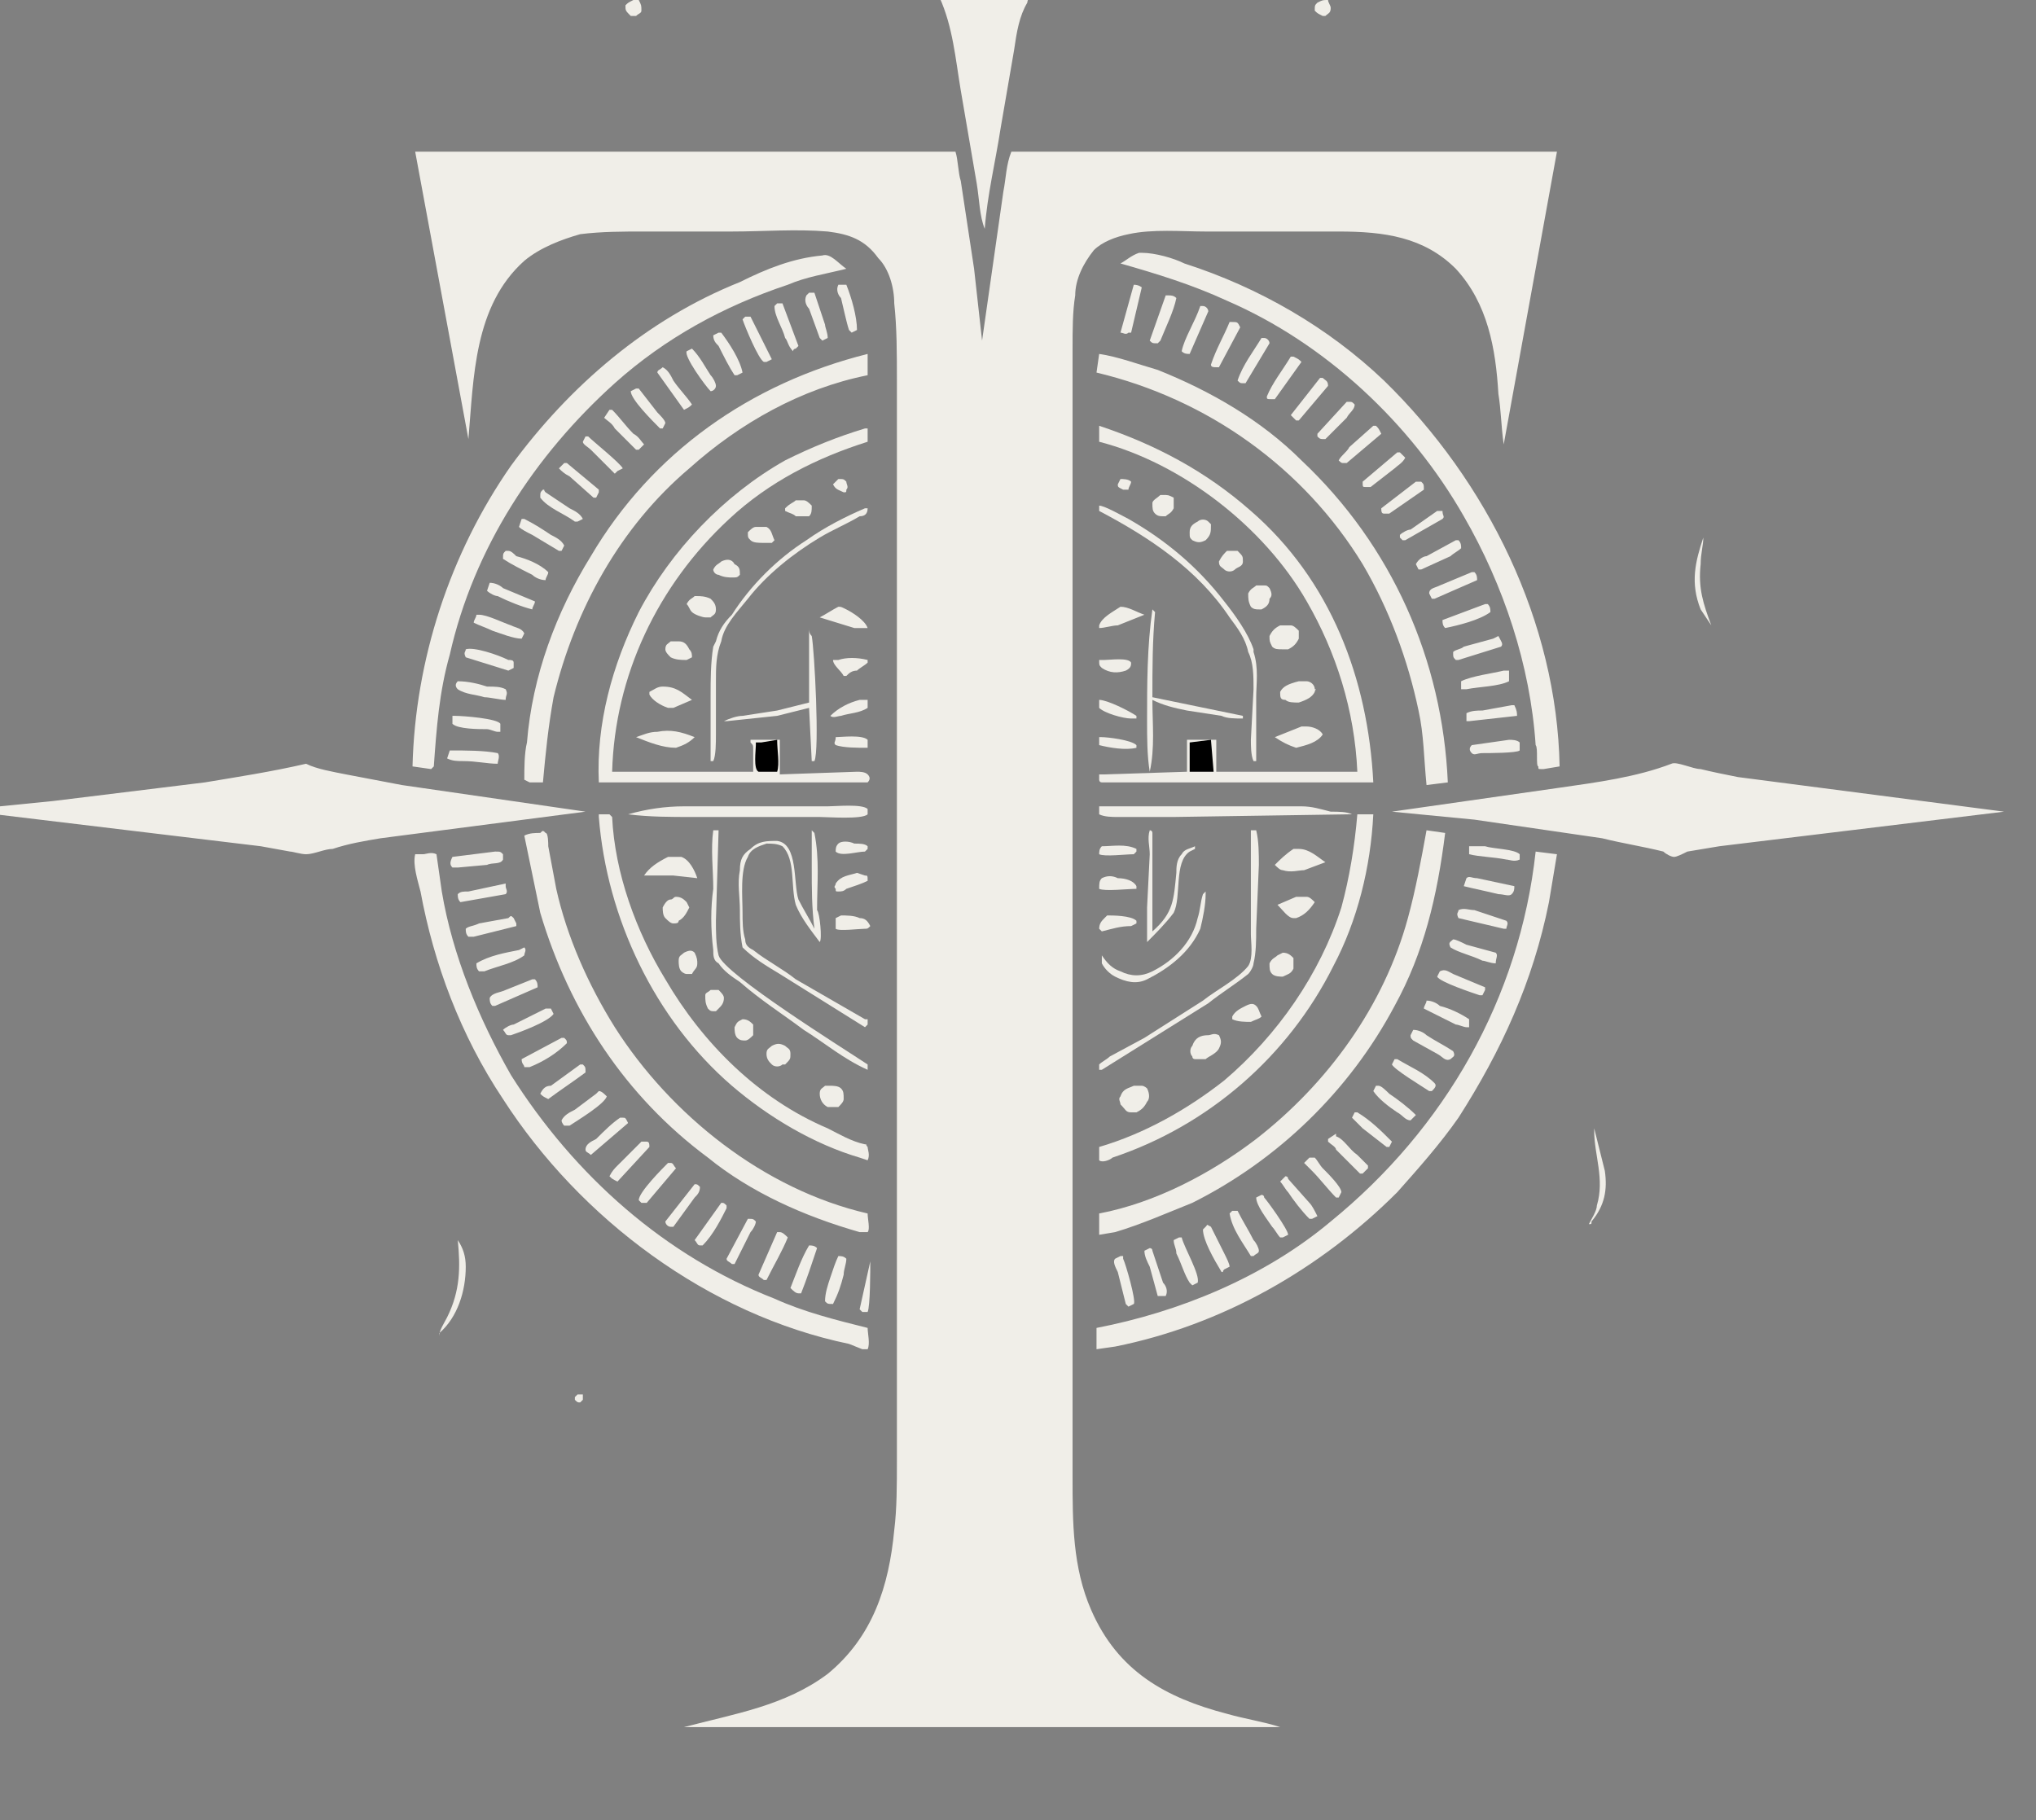
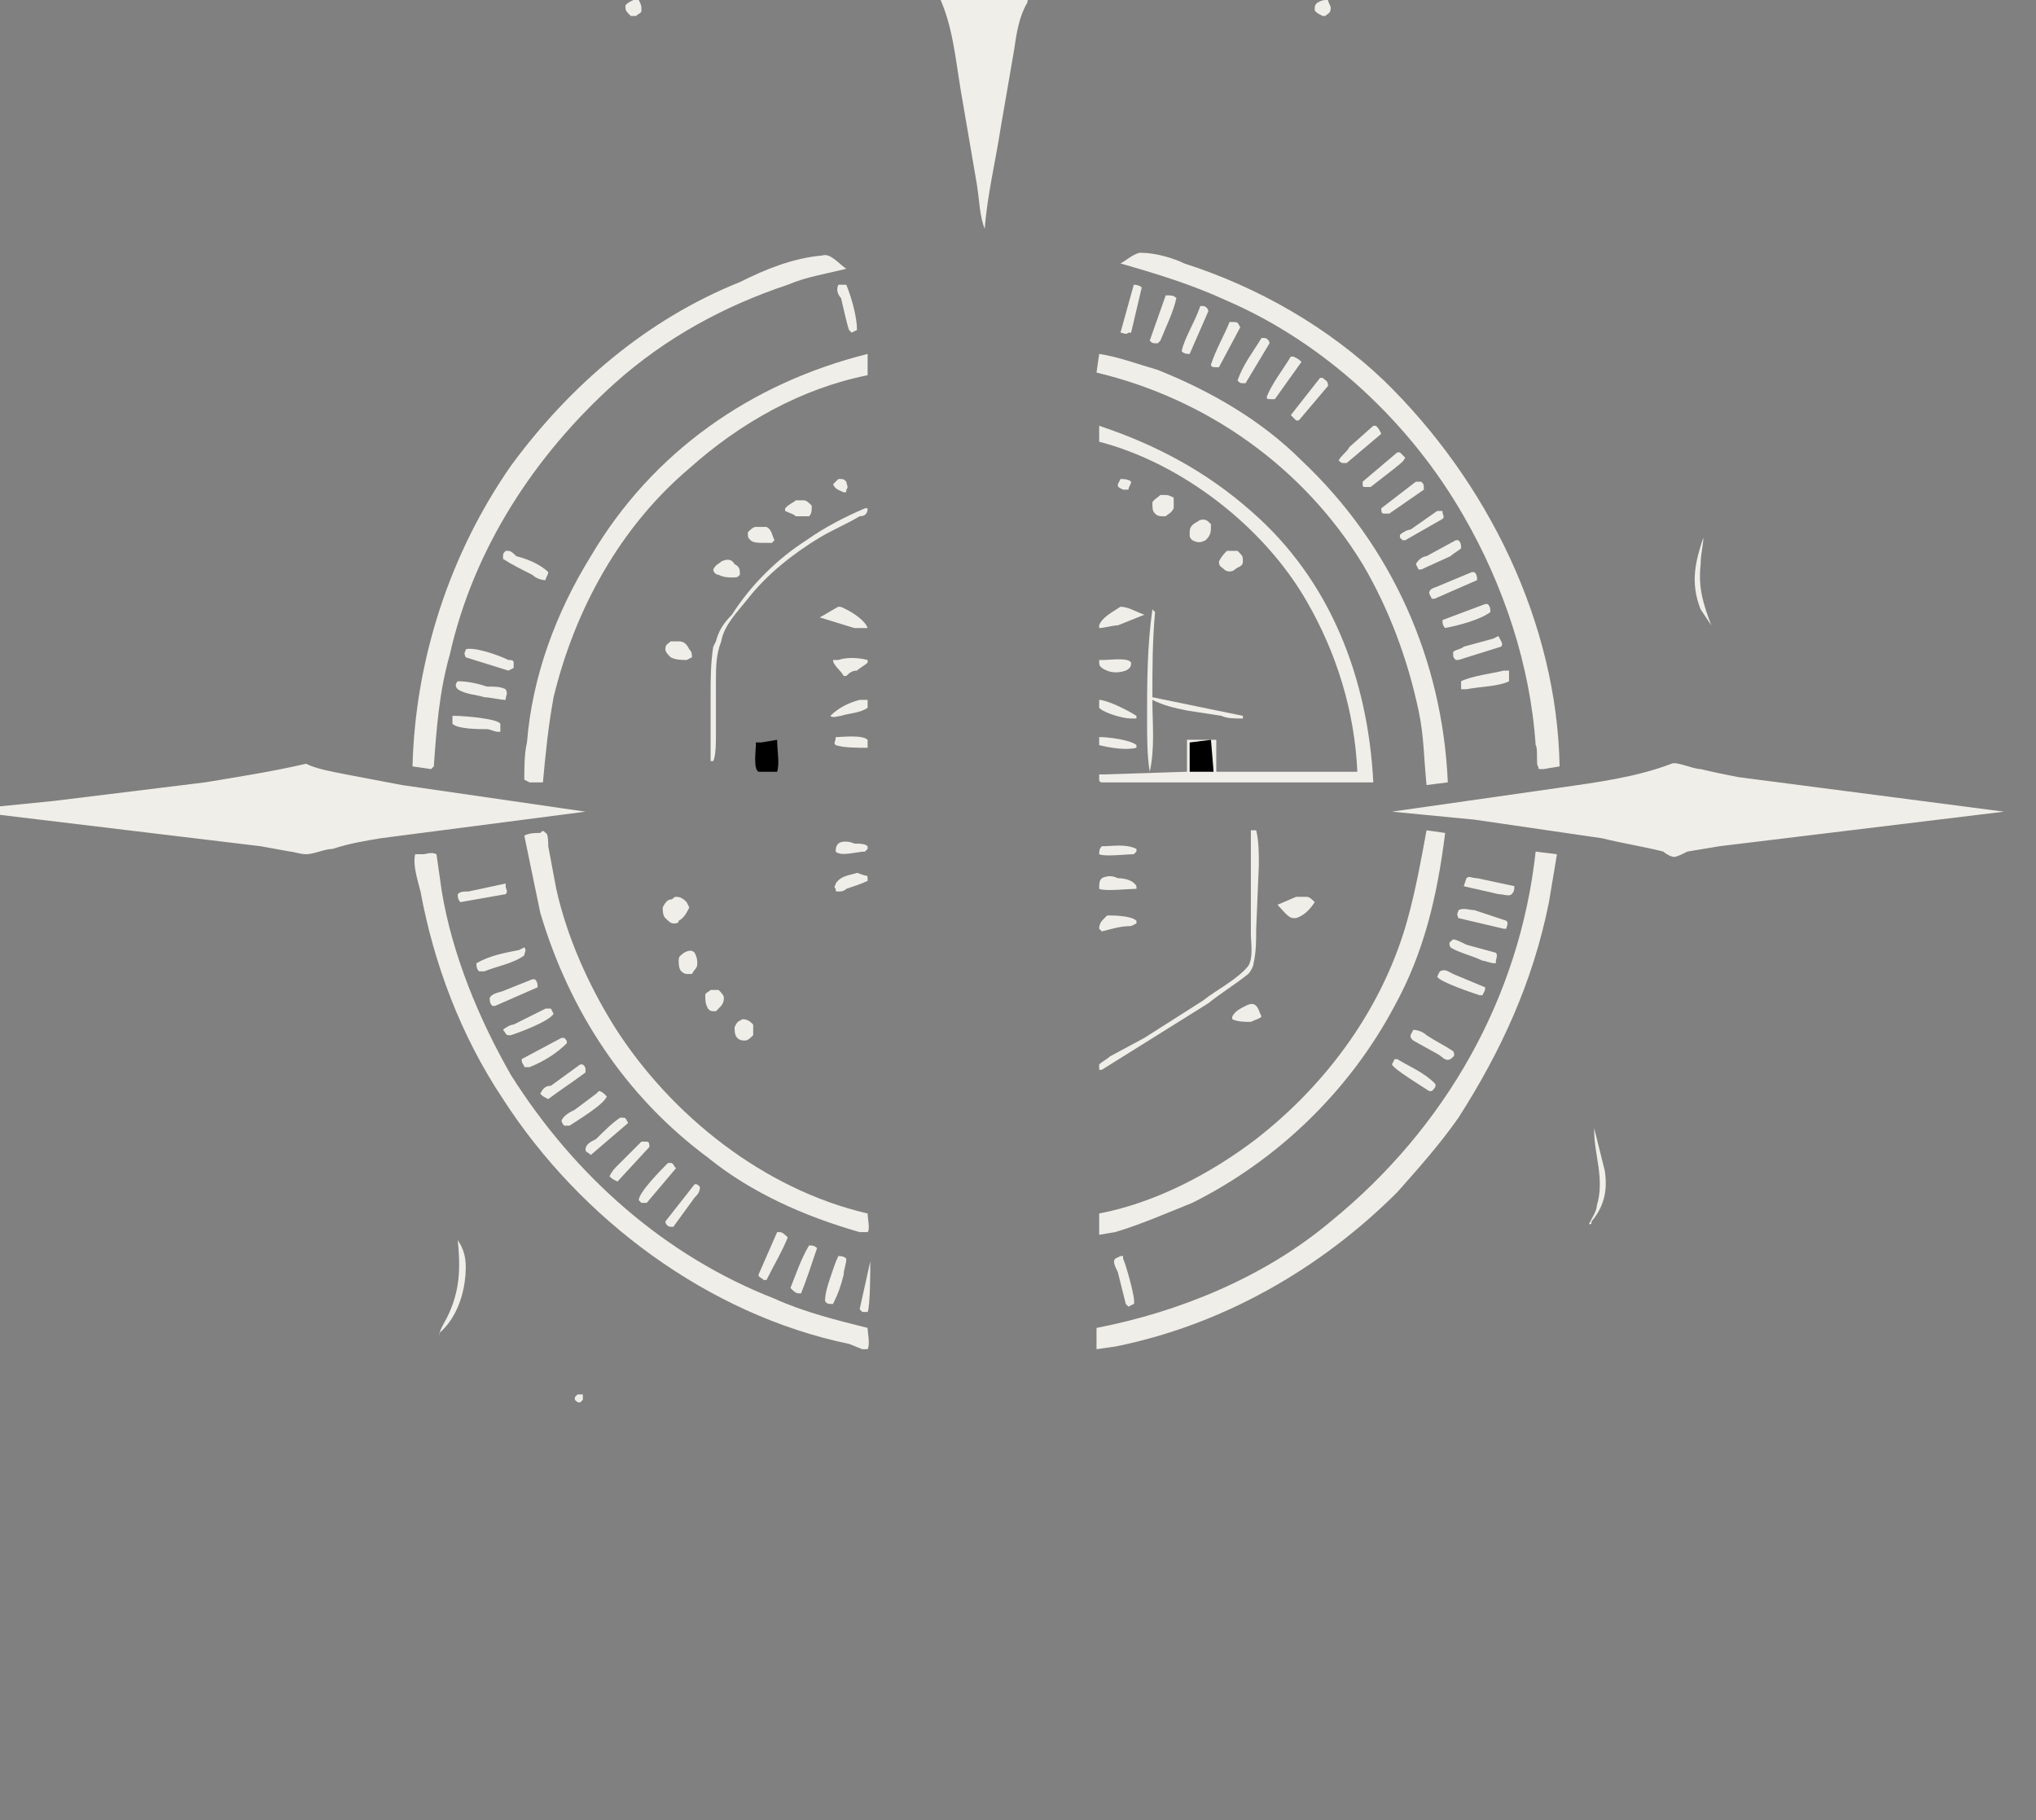
<svg xmlns="http://www.w3.org/2000/svg" viewBox="127 220 765 684">
  <rect x="127" y="220" width="765" height="684" fill="#808080" stroke="none" />
  <g fill="#f0eee8">
    <path d="M344 744h2v2l-1 1c-1 0-1 0-2-1v-1l1-1zm204-344h0c1 0 3 0 4 1 0 1-1 2-1 3h-2c-2-1-2-1-2-2l1-2zm-106 0c2 0 2 0 3 1 0 1 1 2 0 3 0 1 0 1-1 1-2-1-3-1-4-3l2-2zm180-179c2-1 2-1 4-1 0 1 1 2 1 3 0 2-1 2-2 3h-1c-2-1-2-1-3-2 0-2 0-2 1-3zm-257-1h2c1 2 1 2 1 4 0 1-1 1-2 2h-2c-2-2-2-2-2-4 1-1 1-1 3-2zm89 474c0 3 0 17-1 19h-2l-1-1 4-18zm86-197h1c2 0 11 1 13 3v1c-4 1-10 0-14-1v-3zm0-14h0c3 0 11 4 14 6v1h-2c-3 0-10-2-12-4v-3zm1 55c4 0 9-1 13 1v1l-1 1c-3 0-11 1-13 0 0-1 0-2 1-3zm-99-1c1-1 4-1 6 0 2 0 4 0 5 1v1l-1 1c-3 0-9 2-11 0 0-1 0-2 1-3zm8-54h3v3c-3 2-7 2-10 3-1 0-3 1-4 0 3-3 7-5 11-6zm-9 14c2 0 10-1 12 1v3c-4 0-9 0-12-1-1-1 0-1 0-3zm-35 106h0c2 0 3 1 4 2v4c-1 1-2 2-3 2s-2 0-3-1-1-3-1-4c1-2 1-2 3-3zm-12-11h3c1 1 2 2 2 3 0 2-1 3-2 4l-1 1c-2 0-2 0-3-1-1-2-1-3-1-5 0-1 1-1 2-2zm32-184h3c1 0 2 1 3 2 0 2 0 3-1 4h-3-1-1c-1-1-2-1-4-2v-1c2-2 3-2 4-3zm169 190h0c2-1 3-1 4 0s1 2 2 4c-1 1-2 1-4 2-2 0-5 0-7-1v-1c1-2 3-3 5-4zm-53-130c2 0 9-1 10 1 0 1 0 2-2 3-3 1-6 1-9-1-1-1-1-1-1-3h2zm-144-37h0c2-1 4-1 5 1 2 1 2 2 2 4-1 1-1 1-3 1-1 0-3 0-5-1-1 0-2-1-2-2 1-2 2-2 3-3zm-14 147c2-1 3-1 4 0 1 2 1 3 1 4 0 2-1 2-2 4h-2c-1 0-2-1-2-1-1-1-1-3-1-4 0-2 1-2 2-3zm27-160h1 3c2 1 2 3 3 5l-1 1h-3c-2 0-4 0-5-1s-1-1-1-3c1-1 2-2 3-2zm356 4c0 3-1 6-1 10-1 9 1 15 4 23h0l-4-6c-4-10-2-18 1-27zm-325 46c3-1 7-1 11 0v1c-1 1-3 2-4 3-2 0-3 1-4 2h-1c-1-2-4-4-4-6h2zm100 97l1-1c2 0 9 0 11 2v1l-2 1c-4 0-7 1-11 2l-1-1c0-2 1-3 2-4zm35-149c1-1 3-1 4 0l1 1c0 3 0 4-2 6-2 1-3 1-5 0-1-1-1-1-1-3s1-3 3-4zm11 11h4c2 2 2 2 2 4s-2 2-3 3-3 1-4 0-2-1-2-3c1-2 2-3 3-4zM449 548l3 1c1 0 1 0 1 2-2 1-5 2-8 3-1 1-2 1-3 1s-1 0-1-1c-1-1 0-1 0-2 2-3 5-3 8-4zm114-142h1c2 0 2 0 4 1v4c-1 2-2 2-3 3h-1c-1 0-2 0-3-1s-1-2-1-4c0-1 2-2 3-3zM299 686c2 3 3 6 3 10 0 9-3 19-10 25v1c0-2 2-5 3-7 5-10 5-19 4-29zm80-225h3c2 0 3 1 4 3 1 1 1 2 1 3l-2 1c-2 0-4 0-6-1-1-1-2-2-2-3 0-2 1-2 2-3zm162 89c2-1 4-1 6 0 3 0 6 1 7 3v1c-3 0-12 1-14 0 0-2 0-3 1-4zm185 94h0l4 16c1 7 0 13-5 19 0 1 0 1-1 1 1-2 3-5 3-7 3-10-1-19-1-28v-1z" />
-     <path d="M443 564c2 0 5 0 7 1 2 0 3 1 4 3-1 1-1 1-2 1-2 0-10 1-11 0v-4l2-1zm-26 49c2-1 3-1 5 0 1 1 2 1 2 3s0 2-2 4h-1c-1 1-3 1-4 0s-2-2-2-4 1-2 2-3zm20 15h2c1 0 3 0 4 1s1 2 1 4c0 1-1 2-2 3h-2-2c-2-1-3-3-3-5s1-2 2-3zm170-49l2-1c2 0 3 1 4 2v4c-1 2-2 2-4 3h0c-1 0-3 0-4-1s-1-2-1-4c1-2 2-2 3-3zm-6 90s1 0 1 1c1 1 9 12 9 14l-2 1h-1c-1-1-2-3-3-4-2-3-6-8-6-11l2-1zM339 394h1l12 10v1l-1 2h-1l-9-8c-2-1-3-2-4-3l2-2zm48-43h0c3 3 5 7 7 10 1 1 2 3 2 4s-1 2-2 2h0c-2-2-10-13-9-15l2-1zm-21 15h1l7 9c1 1 3 3 3 4l-1 2h-1c-3-3-11-11-11-14l2-1zm10-8c2 1 3 3 4 5 2 3 5 6 7 9-1 1-1 1-3 2l-10-14c0-1 1-1 2-2zm-29 26h1c2 2 12 10 13 12l-2 1-1 1-9-9c-1-1-3-2-3-3l1-2zm-16 20c1 0 0 0 1 1l9 6c2 1 4 2 5 4l-2 1h-1c-4-3-10-5-13-9 0-2 0-2 1-3zm66-59h1c3 4 7 10 8 15l-2 1h-1c-2-3-4-7-6-11-1-1-2-2-2-4l2-1zm-41 29h1c3 3 5 6 8 9 2 1 3 3 4 4l-2 2h-1l-8-8c-1-2-3-3-4-4l2-3zm263 281h2c1 1 2 3 3 4 2 2 7 7 7 9l-1 2h-1c-3-3-6-7-9-10l-3-3 2-2zM402 186c6 2 11 5 14 10 5 7 6 14 4 22v1c0-3 0-7-1-10-2-10-8-17-17-23zm197 254h3c1 0 1 0 2 1 1 2 1 3 0 4 0 2-1 3-3 4h-1c-1 0-2 0-3-1-1-2-1-3-1-5 1-2 2-2 3-3zM407 339h2l8 16-2 1h-1c-2-1-7-13-8-16l1-1zm203 323s1 0 1 1l8 9c1 1 2 3 3 5l-2 1h-1c-3-3-6-7-8-10-1-1-2-3-3-4l2-2zM419 334h2l6 16-1 1s-1 0-1 1c-2-2-2-4-3-5-1-4-4-8-4-12l1-1zm140 355s1 0 1 1l4 12c1 1 2 3 1 5h-1-2l-3-11c-1-2-2-4-2-6l2-1zM431 330h2l4 12c0 1 1 3 1 5l-2 1-1-1-4-11c-1-1-2-3-1-5l1-1zm139 355h1c1 4 7 14 6 17l-2 1-1-1c-2-3-3-7-5-11 0-2-1-3-1-5l2-1zm-172-13c1 0 1 0 2 1v1c-2 4-5 10-9 14h-1c-1 0-1-1-2-2l10-14zm238-34h1c5 3 9 7 13 11l-1 2h-1l-9-7-4-4 1-2zm-56 43c1-1 0-1 2 0l5 10c1 2 2 4 2 5l-2 1c-1 1 0 1-1 1-3-5-7-12-7-16l1-1zm49-35v1c3 1 5 5 8 7l4 4v1l-2 2h-1l-9-9c0-1-2-2-3-3v-1l3-2zm-39 29h2c2 4 4 7 6 11 1 1 2 3 2 4s-1 1-2 2h-1c-3-5-7-10-8-16l1-1zm54-47h1c1 0 3 2 4 3 3 2 7 5 10 8l-2 2c-2 0-3-2-5-3-3-2-7-5-9-8l1-2zM388 444h1c1 0 3 0 5 1 1 1 2 2 2 4s-1 2-2 3h-2c-1 0-4-1-5-2s-1-2-2-3c1-2 2-2 3-3zm-82 7h1c3 0 9 3 12 4 2 1 4 1 5 3l-1 2c-3 0-8-2-11-3-2-1-5-2-7-3 0-1 1-2 1-3zm373 87h1 5c3 1 11 1 13 3v2c-2 1-4 0-5 0-5-1-10-1-14-2v-3zm-16 58c2 0 4 1 5 2 4 1 8 3 11 5v3h-1c-1 0-3-1-4-1l-12-6c0-1 1-2 1-3zM311 439c2 0 4 1 5 2l12 5c0 1-1 2-1 3-4-1-9-3-13-5-1 0-3-1-4-2l1-3zm12-24h1c4 2 7 4 10 6 2 1 4 2 5 4l-1 2h-1l-10-6c-2-1-4-2-5-3l1-3zm85 263c2 0 2 0 3 1 0 1-1 3-2 4l-6 12h-1c-1-1-2-1-2-2l8-15zm225-307h1c1 0 1 0 2 1 0 2-2 3-3 5l-8 8c-2 0-2 0-3-1v-1l11-12z" />
    <path d="M565 331h1c1 0 2 0 3 1-1 5-4 11-6 16l-1 1c-2 0-2 0-3-1l6-17zm102 81h2c0 2 1 2 0 3l-14 8h-1l-1-1v-1c1-1 3-2 4-2l10-7zm-55-58h1c2 1 2 1 3 2l-10 14h-1c-2 0-2 0-2-1 2-5 6-10 9-15zm39 264h1c5 3 10 5 14 9 1 1 0 2-1 3h-1c-3-2-13-8-14-10l1-2zm-62-277h1c2 0 2 0 3 2l-8 15h-1c-1 0-2 0-2-1 2-6 5-11 7-16zM378 657h1c1 0 1 1 2 2l-11 13h-2l-1-1c0-3 9-12 11-14zm274-267h1l2 2c-1 2-3 3-4 4l-9 7h-2c-1 0-1 0-1-2l13-11zM388 665c1 0 1 0 2 1 0 2-1 3-2 4l-8 11h-1c-1 0-2-1-2-2l11-14zm165-338h0c2 0 3 1 3 1l-4 17h-1c-1 1-2 0-3 0l5-18zm90 53h1c1 1 1 1 2 3l-13 11h-1c-1 0-1 0-2-1 1-2 3-3 4-5l9-8zm-199-53h1c2 5 4 12 4 17l-2 1-1-1c-1-3-2-8-3-12-1-1-2-3-1-5h2zm-84 313h1c1 0 1 0 2 2l-14 12h0c-1-1-2-1-2-2 0-2 2-3 4-4 3-3 6-6 9-8zm59 43h1c1 0 2 1 3 2-2 5-5 10-8 16h-1c-1-1-2-1-2-2l7-16zm-81-73h1c1 1 1 1 1 2-4 4-9 7-14 9h-2c0-1-1-1-1-3l15-8zm285-248h1c1 1 2 1 2 3l-11 13h-1l-2-2 11-14zm-22-15h1c1 0 2 1 2 2l-9 15h-1c-1 0-1 0-2-1 2-6 6-11 9-16zm-53 101c3 0 6 2 9 3l-10 4c-2 0-5 1-7 1v-1c1-3 5-5 8-7zm111-47h2c1 1 1 1 1 3l-13 9h-2c-1 0-1-1-1-2l13-10zm9 184c2-1 3 0 5 1l12 5v1l-1 2h-1c-3-1-15-5-16-7l1-2zM442 692c1 0 2 0 3 1 0 2-1 4-1 6-1 4-2 7-4 11h0c-2 0-2 0-3-1 0-3 1-6 2-9s2-6 3-8zm-11-4c1 0 2 0 3 1-2 6-4 12-6 17h-1c-1 0-2-1-3-2 2-5 4-11 7-16zm227-81c2 0 4 1 5 2 3 2 7 4 10 6 1 2 0 2-1 3-2 1-3-1-5-2l-9-5c-1-1-1-1-1-2l1-2zm-279-49c1 0 1-1 2-1 2 0 3 1 4 2l1 2c-1 2-2 4-4 5 0 1-1 1-2 1s-2-1-3-2-1-3-1-4c1-2 2-3 3-3zm199-223h1c1 0 2 1 2 2l-7 16c-1 0-2 0-3-1 1-5 5-11 7-17zm-30 357h1v1c1 2 5 16 4 17l-2 1-1-1-3-12c-1-2-2-4-1-5l2-1zm126-269h1c1 1 1 2 1 3-1 1-3 2-4 3l-11 5h-1l-1-2c1-2 3-3 4-3l11-6zM345 620h1c1 1 1 1 1 3-4 3-10 7-14 10-2-1-2-1-3-2 1-2 2-3 4-3l11-8zm328-47c1 0 3 1 5 2l11 3c1 1 0 2 0 4-2 0-4-1-5-1-4-2-9-3-12-5-1-2 0-2 1-3zm-305 76h2c1 0 1 1 1 2l-12 13h0c-2-1-2-1-3-2 1-2 2-3 3-4l9-9zm246-92h4c1 0 2 1 3 2-2 3-4 5-7 6h-1c-2 0-4-3-6-5l7-3zM317 427h1c1 0 2 1 3 2 4 1 9 3 12 6 0 1-1 2-1 3-2 0-4-1-5-2-4-2-8-4-11-6 0-2 0-2 1-3zm361 123c1-1 2 0 4 0l14 3c0 1 0 2-1 3s-3 0-5 0c-4-1-9-2-13-3l1-3zm-376-86c3-1 12 2 16 4 1 0 2 0 2 1v2l-2 1-16-5c-1-2 0-2 0-3zm30 135h2l1 2c-2 3-13 7-16 8h-1c-1 0-1-1-2-2 1-1 3-2 4-2l12-6zm-35-110h1c3 0 16 1 17 3v3h-1c-1 0-3-1-4-1-3 0-11 0-13-2v-3zm54 142l1-1c1 0 2 1 3 2-1 3-11 9-14 11h-2s-1-1-1-2c1-2 3-3 5-4l8-6zm329-196h1c1 1 1 2 1 3l-16 7h-1l-1-2c0-2 2-2 4-3l12-5zm12 37h2v4c-4 2-11 2-16 3h-2v-3c4-2 12-3 16-4zM322 577l2-1c1 1 0 2 0 3-4 3-10 4-15 6h-2c-1-1-1-2-1-3 5-3 11-4 16-5zm353-15c2-1 4 0 6 0l12 4c1 1 0 2 0 3h-1l-17-4c-1-2 0-2 0-3zM442 448c1 0 1 0 3 1s7 4 8 7h-5l-13-4c2-1 5-3 7-4zm243-1h1c1 1 1 2 1 3-4 3-12 5-17 6h0c-1-1-1-2-1-3l16-6zm3 13l2-1c1 2 2 3 1 4l-16 5h-1c-1-1-1-1-1-3 1-1 3-1 4-2l11-3zm-389 16c4 0 8 1 11 2 3 0 5 0 7 1 1 2 0 2 0 4-2 0-6-1-8-1-3-1-7-1-10-3-1-1-1-2 0-3zm18 76v1c0 1 1 2 0 3l-17 3c-1-1-1-2-1-3 1-1 2-1 4-1l14-3zm10 36h1c1 1 1 2 1 3l-16 7h-1c-1-1-1-2-1-3 1-2 4-2 6-3l10-4z" />
-     <path d="M695 485h1c1 2 1 3 1 4l-18 2h-1v-3c2-1 4-1 6-1l11-2zm-377 80c1-1 1-1 2 0l1 2v1l-16 4h-2c-1-1-1-2-1-3 1-1 3-1 5-2l11-2zm290-110h4c1 0 2 1 3 2v3c-1 2-2 3-4 4h-2c-2 0-3 0-4-1-1-2-1-2-1-4 1-2 2-3 4-4zm86 43c1 0 3 0 4 1v3c-1 1-12 1-14 1s-3 1-4 0-1-2 0-3l14-2zm-398 4c6 0 13 0 18 1 1 1 0 3 0 4-4 0-8-1-13-1-2 0-4 0-6-1l1-3zm17 38c2 0 2 0 3 1v2c-1 2-4 1-6 2l-11 1h-2c-1-1-1-2 0-4l16-2zm63-62c5 0 7 2 11 5l-7 3h0-2c-3-1-6-3-7-5v-1c2-1 3-2 5-2zm239-2h3c1 0 3 1 3 3 1 0 0 0 0 1-1 2-3 3-6 4-2 0-4 0-5-1-2 0-2-1-2-3 1-2 3-3 7-4zm-34 133c1 0 2-1 4 0 1 2 1 3 0 5s-4 3-5 4h-4s-1 0-1-1c-1-1-1-3 0-4 1-3 3-4 6-4zm35-116h2c2 0 5 1 6 3h0c-2 3-6 4-10 5-3-1-5-2-8-4l10-4zm-63 135h3c1 0 2 1 2 1 1 2 1 4 0 5-1 2-2 3-4 4h-2c-2 0-2-1-4-3 0-1-1-2 0-3 1-3 3-3 5-4zM374 495c5-1 9 0 14 2-2 2-4 3-7 4-5 0-10-2-15-4 3-1 5-2 8-2zm4 47h5c3 1 5 5 6 8l-9-1h-11c2-3 5-5 9-7zm235-3h2c4 0 7 3 10 5l-8 3c-2 0-5 1-8 0-1 0-2-1-3-2 2-2 4-4 7-6zm-33 16v1c0 4-1 9-2 13-4 9-12 15-20 19-4 2-8 1-12-1-2-1-4-3-5-5v-3h0c2 3 4 5 7 6 4 2 8 2 12 0 8-4 15-11 17-20 1-3 1-6 2-9l1-1zm-21-23c1 0 1 1 1 1v37c8-7 8-12 9-22 0-2 0-5 2-7 1-2 3-2 5-3v1l-2 1c-6 4-3 17-6 23-3 4-7 8-10 11v-13l1-20c0-3-1-6 0-9zm-128-76c0 1 0 2 1 3 1 5 3 43 1 47h-1l-1-20-12 3-19 2h-1c2-1 5-2 7-2l13-2 12-3v-28z" />
    <path d="M560 449h0l1 1c-1 11-1 21-1 32l34 7v1c-3 0-6 0-8-1l-13-2c-5-1-9-2-13-4 0 9 1 18-1 27-1-6-1-13-1-19 0-14 0-28 2-42zm-108-38h1c0 2-1 3-3 3-5 3-10 5-15 8-10 6-20 14-27 23-4 5-9 10-10 16-2 5-2 10-2 15v20c0 3 0 8-1 10h-1v-25c0-5 0-12 1-18h0l1-2c1-4 3-7 6-10 7-11 17-21 28-28 7-5 15-9 22-12zm145 121h2c1 4 1 9 1 13l-1 24c0 4 0 9-1 13 0 1-1 3-2 4-5 4-10 7-15 11l-40 25h-1v-1-1c1-1 3-2 4-3l13-7 22-14c5-4 13-8 17-13 2-3 1-9 1-12v-29-9-1z" />
-     <path d="M540 410c2 0 9 4 11 5 14 8 26 18 36 31 4 5 9 12 11 18v1c2 6 1 12 1 17v24h-1c-1-2-1-6-1-8l1-19c0-5 0-10-2-14-1-5-4-9-7-13-12-18-30-30-49-40v-2zM395 532h2l-1 34c0 4 0 9 1 13 2 7 47 35 56 41v1 1c-9-4-16-10-24-15-8-6-16-11-24-18-3-2-6-4-8-7-2-1-2-3-2-5-1-8-1-16 0-23 0-7-1-15 0-22zm37 0h0l1 1c2 10 1 19 1 29 1 1 2 11 1 12-3-4-7-9-9-14-2-7 0-17-5-22-2-1-4-1-6-1-3 1-6 2-7 5-3 5-2 15-2 21 0 3 0 7 1 10 0 2 1 3 3 4 5 4 11 7 16 11l26 15h1v2l-1 1-32-20c-5-3-10-6-14-10-1-5-1-10-1-14 0-5-1-10 0-15 0-4 1-6 4-8 3-3 6-3 10-3 8 1 6 16 8 22 2 4 4 7 6 11-1-8-1-15-1-23v-14zm-48-9h54c3 0 13-1 15 1v2c-2 2-15 1-18 1h-48c-8 0-16 0-24-1 7-2 14-3 21-3zm156 0h25 32 19c4 0 7 1 11 2 3 0 6 0 8 1h-1l-66 1h-21c-2 0-5 0-7-1v-3zm-184 3l1 1c1 21 9 43 20 61 14 24 35 45 61 56 4 2 9 5 14 6 1 0 0 0 1 1 0 1 1 3 0 5l-3-1c-17-5-34-15-48-27-29-25-47-63-50-101v-1h4zm281 0h6c-1 20-6 40-15 57-17 34-47 60-83 72-1 1-4 2-5 1v-5c17-5 33-14 47-25 20-17 36-40 44-65 3-11 5-23 6-35zM452 381h1v5c-19 6-37 15-52 29-27 25-43 59-44 95h53v-8c0-2 0-2-1-3v-1h11v13l29-1c1 0 3 0 4 1s1 2 0 3H352c-1-22 5-44 15-64 12-23 32-44 55-57 10-5 20-9 30-12z" />
  </g>
  <path d="M413 499l6-1c0 4 1 9 0 12h-2-5c-2-1-1-8-1-10v-1h2z" />
  <path fill="#f0eee8" d="M540 380c21 7 40 17 57 32 30 26 44 63 46 102h-76-21-5c-1 0-1-1-1-1v-2h2l31-1v-12h11v12h53c-1-23-8-45-19-64-16-28-47-52-78-60h0v-6z" />
  <path d="M574 499l8-1 1 12h-9v-11z" />
  <g fill="#f0eee8">
    <path d="M330 533c1-1 1-1 2 0 1 0 1 4 1 5l3 16c4 18 12 36 22 52 21 33 56 61 95 70 0 2 1 6 0 7h-3c-21-6-41-15-57-28-31-23-52-55-63-92l-6-29c2-1 4-1 6-1zm333-1l7 1c-3 24-8 45-19 65-17 32-44 58-76 74-10 4-19 8-29 11l-6 1v-8c21-4 42-15 59-28 27-21 48-50 57-83 3-11 5-22 7-33zM453 353v1 7c-25 5-48 18-67 35-26 22-43 53-51 86-2 11-3 21-4 32h-5l-2-1c0-4 0-10 1-14 2-25 11-49 24-70 23-39 60-65 104-76zm87 0c7 1 15 4 22 6 20 8 39 19 54 34 34 32 53 75 55 121l-8 1c-1-10-1-19-3-28-4-19-11-38-21-55-22-36-58-62-100-72l1-7zm-104-37c3-1 6 3 9 5-8 2-15 3-22 6-24 8-46 20-65 37-30 27-53 62-62 102-4 14-5 28-6 42l-1 1-7-1c1-40 14-80 37-113 22-30 51-55 86-69 10-5 20-9 31-10zM286 541c1 0 3-1 5 0l2 14c4 24 14 48 26 69 24 38 58 68 99 84 11 5 23 8 35 11 0 2 1 6 0 8h-2l-5-2c-53-11-101-47-130-92-16-24-26-51-31-78-1-4-3-10-2-14h3zm269-226h1c5 0 12 2 16 4 28 9 54 24 75 44 39 38 65 91 66 145l-6 1h-1c-1 0-1 0-1-1-1 0 0-7-1-8-2-30-12-60-27-86-20-35-52-65-89-81-13-6-26-10-40-14 2-1 4-3 7-4zm149 225l8 1-3 18c-6 30-18 56-34 81-7 10-15 19-23 28-29 29-66 50-106 58l-7 1v-8c31-6 63-19 88-40 43-35 71-84 77-139zM496 70c2 9 2 20 3 30l4 52 4 39c1 9 3 19 6 27 1 1 0 2 0 3-3 5-4 11-5 18l-5 29c-2 13-5 25-6 38-2-5-2-11-3-17l-6-35c-2-12-3-24-8-35-1-1 2-6 2-8 3-10 4-21 5-32l9-109zm259 437c2-1 8 2 11 2 4 1 9 2 14 3l100 13-107 13-12 2c-2 1-4 2-5 2s-3-1-4-2c-8-2-15-3-23-5l-48-7-31-3 63-9c14-2 29-4 42-9zm-513 0c4 2 10 3 15 4l21 4 69 10-77 10c-6 1-12 2-18 4-3 0-7 2-10 2-2 0-5-1-6-1l-11-2-108-13c3-1 7-1 10-2l20-2 57-7c12-2 25-4 38-7z" />
-     <path d="M283 277h203c1 3 1 8 2 11l5 33 3 27 8-56c1-5 1-10 3-15h205l-20 110c-1-7-1-13-2-19-1-17-4-34-16-47-12-12-27-14-44-14h-50c-9 0-20-1-29 1-5 1-10 3-13 6-4 5-7 11-7 17-1 6-1 13-1 20v29 92 303c0 17 0 34 7 50 10 23 28 33 51 39 7 2 14 3 20 5H384c19-5 38-8 54-20 17-14 23-33 25-54 1-8 1-17 1-26v-45-141-169-51c0-10 0-20-1-29 0-6-2-13-6-17-5-7-11-9-19-10-12-1-24 0-36 0h-33c-8 0-16 0-24 1-7 2-15 5-21 10-19 17-19 44-21 67h0l-20-108z" />
  </g>
</svg>